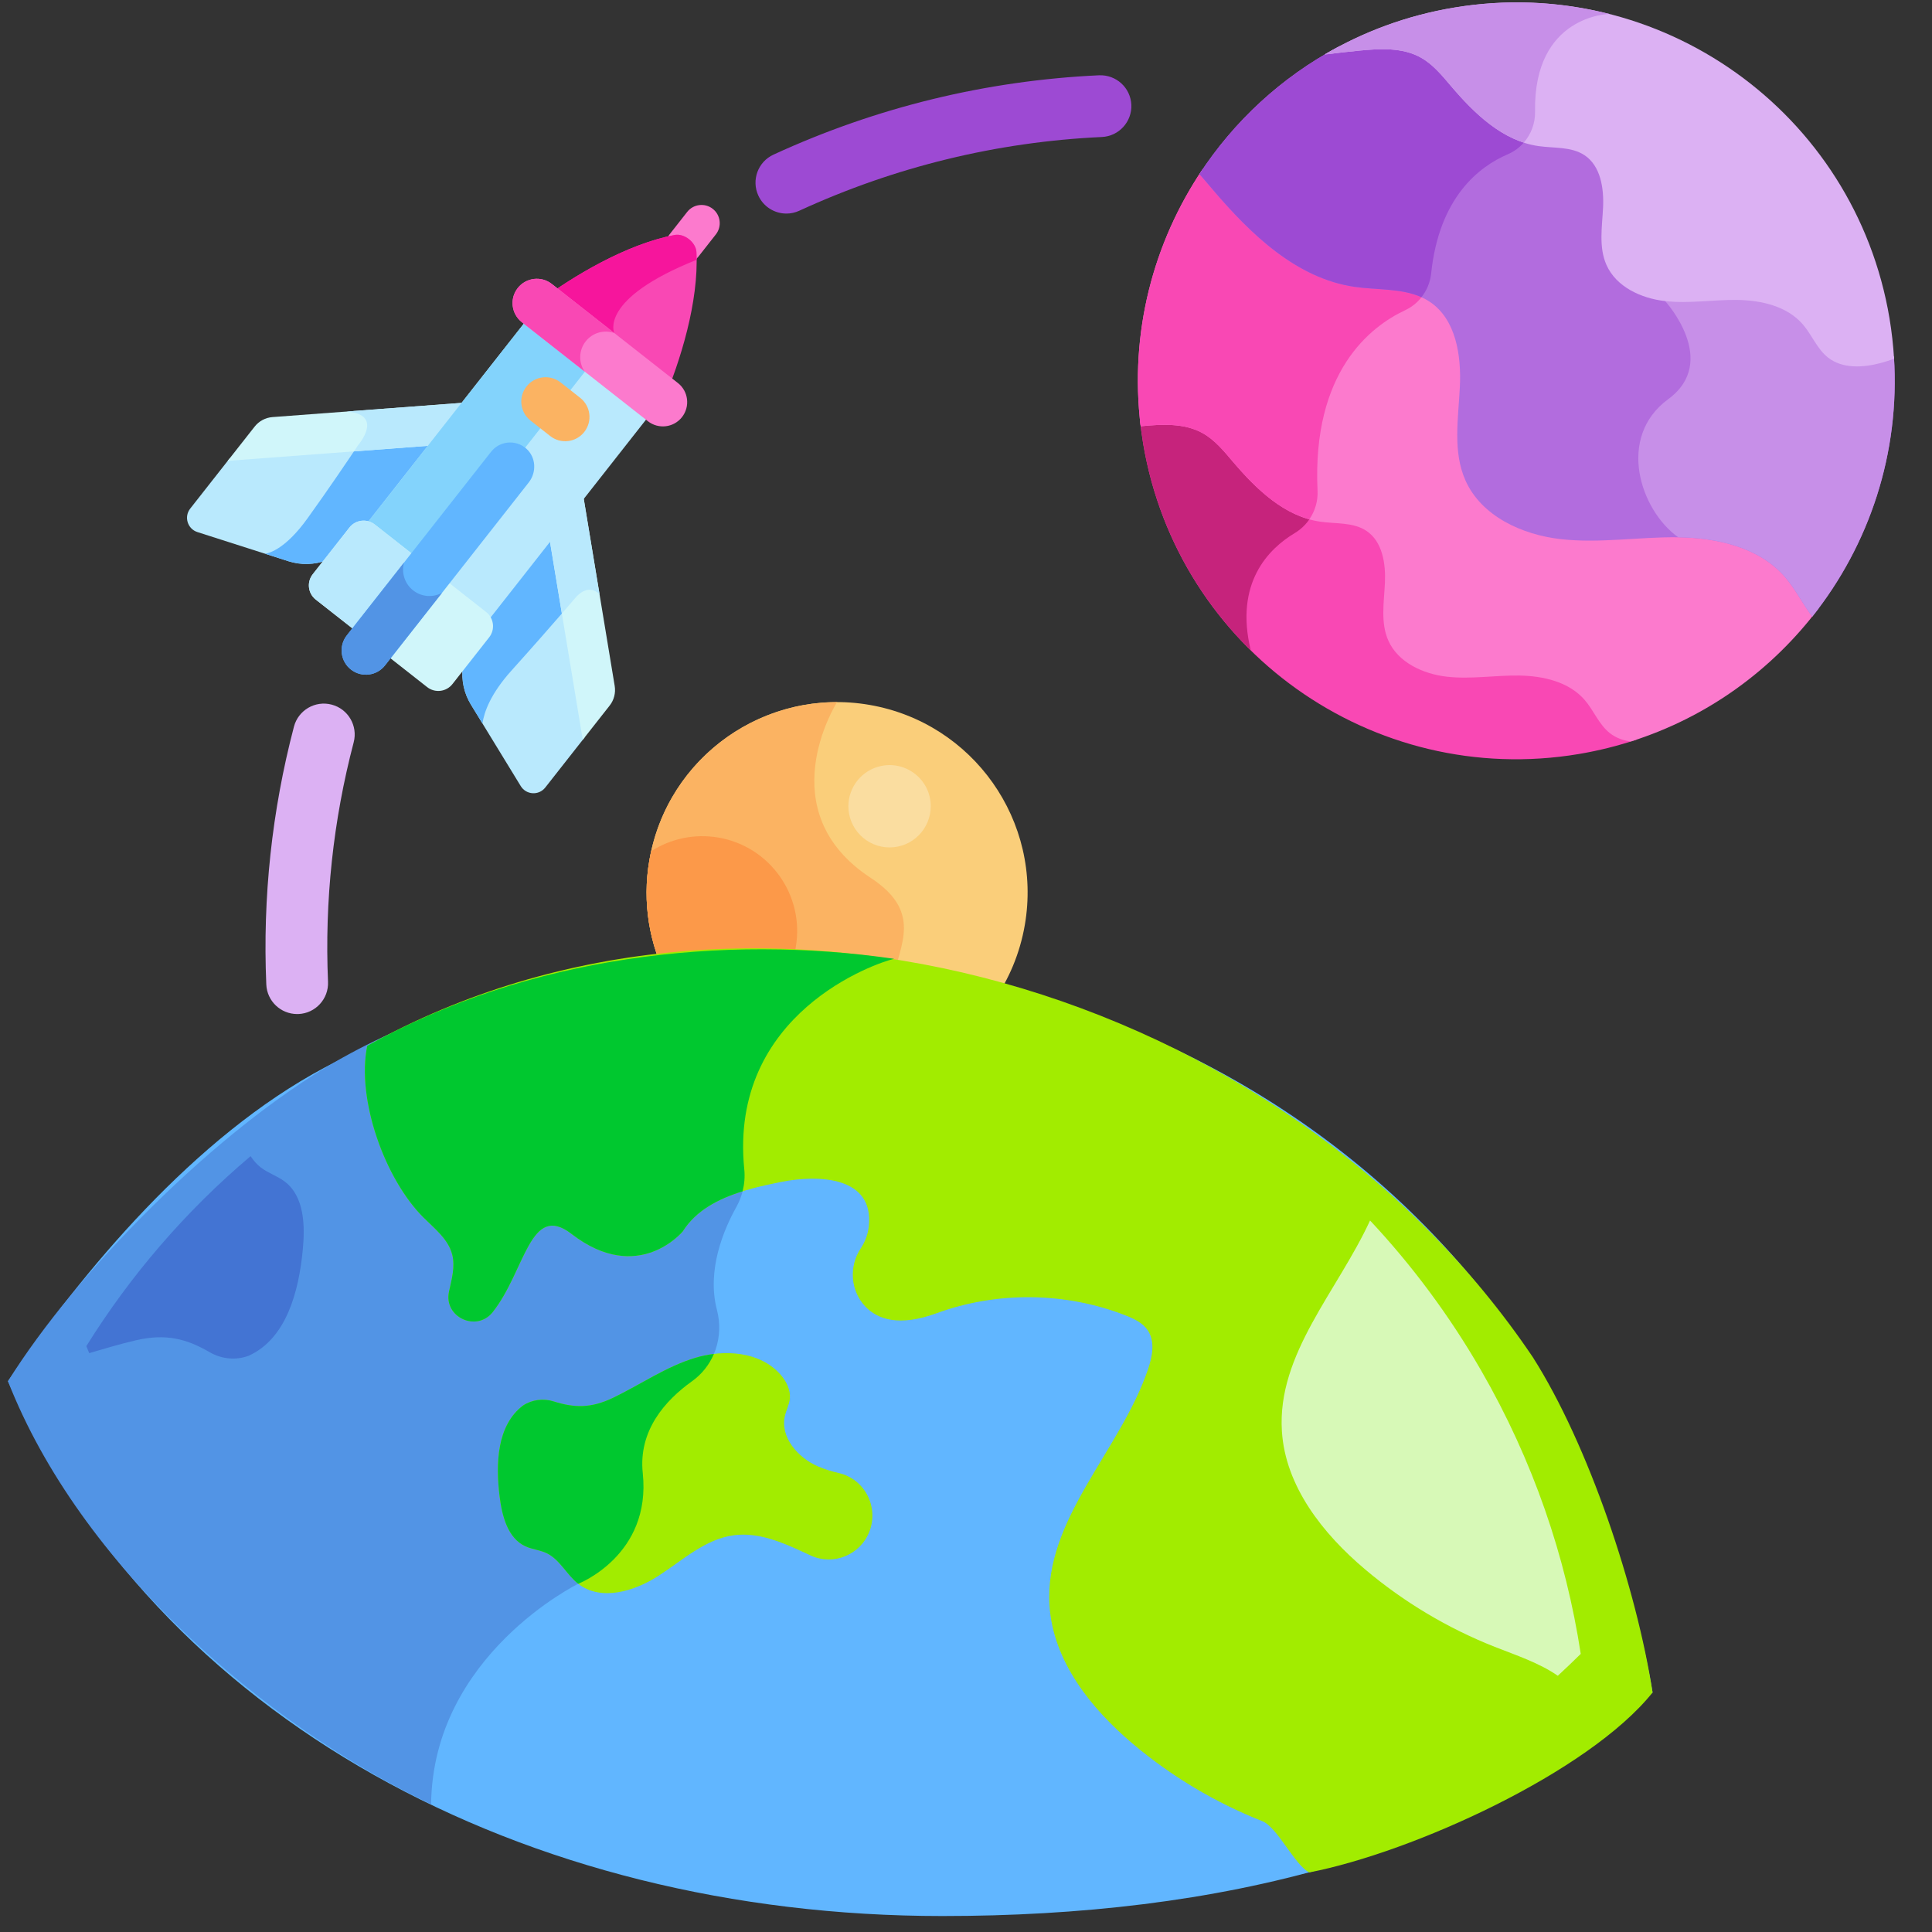
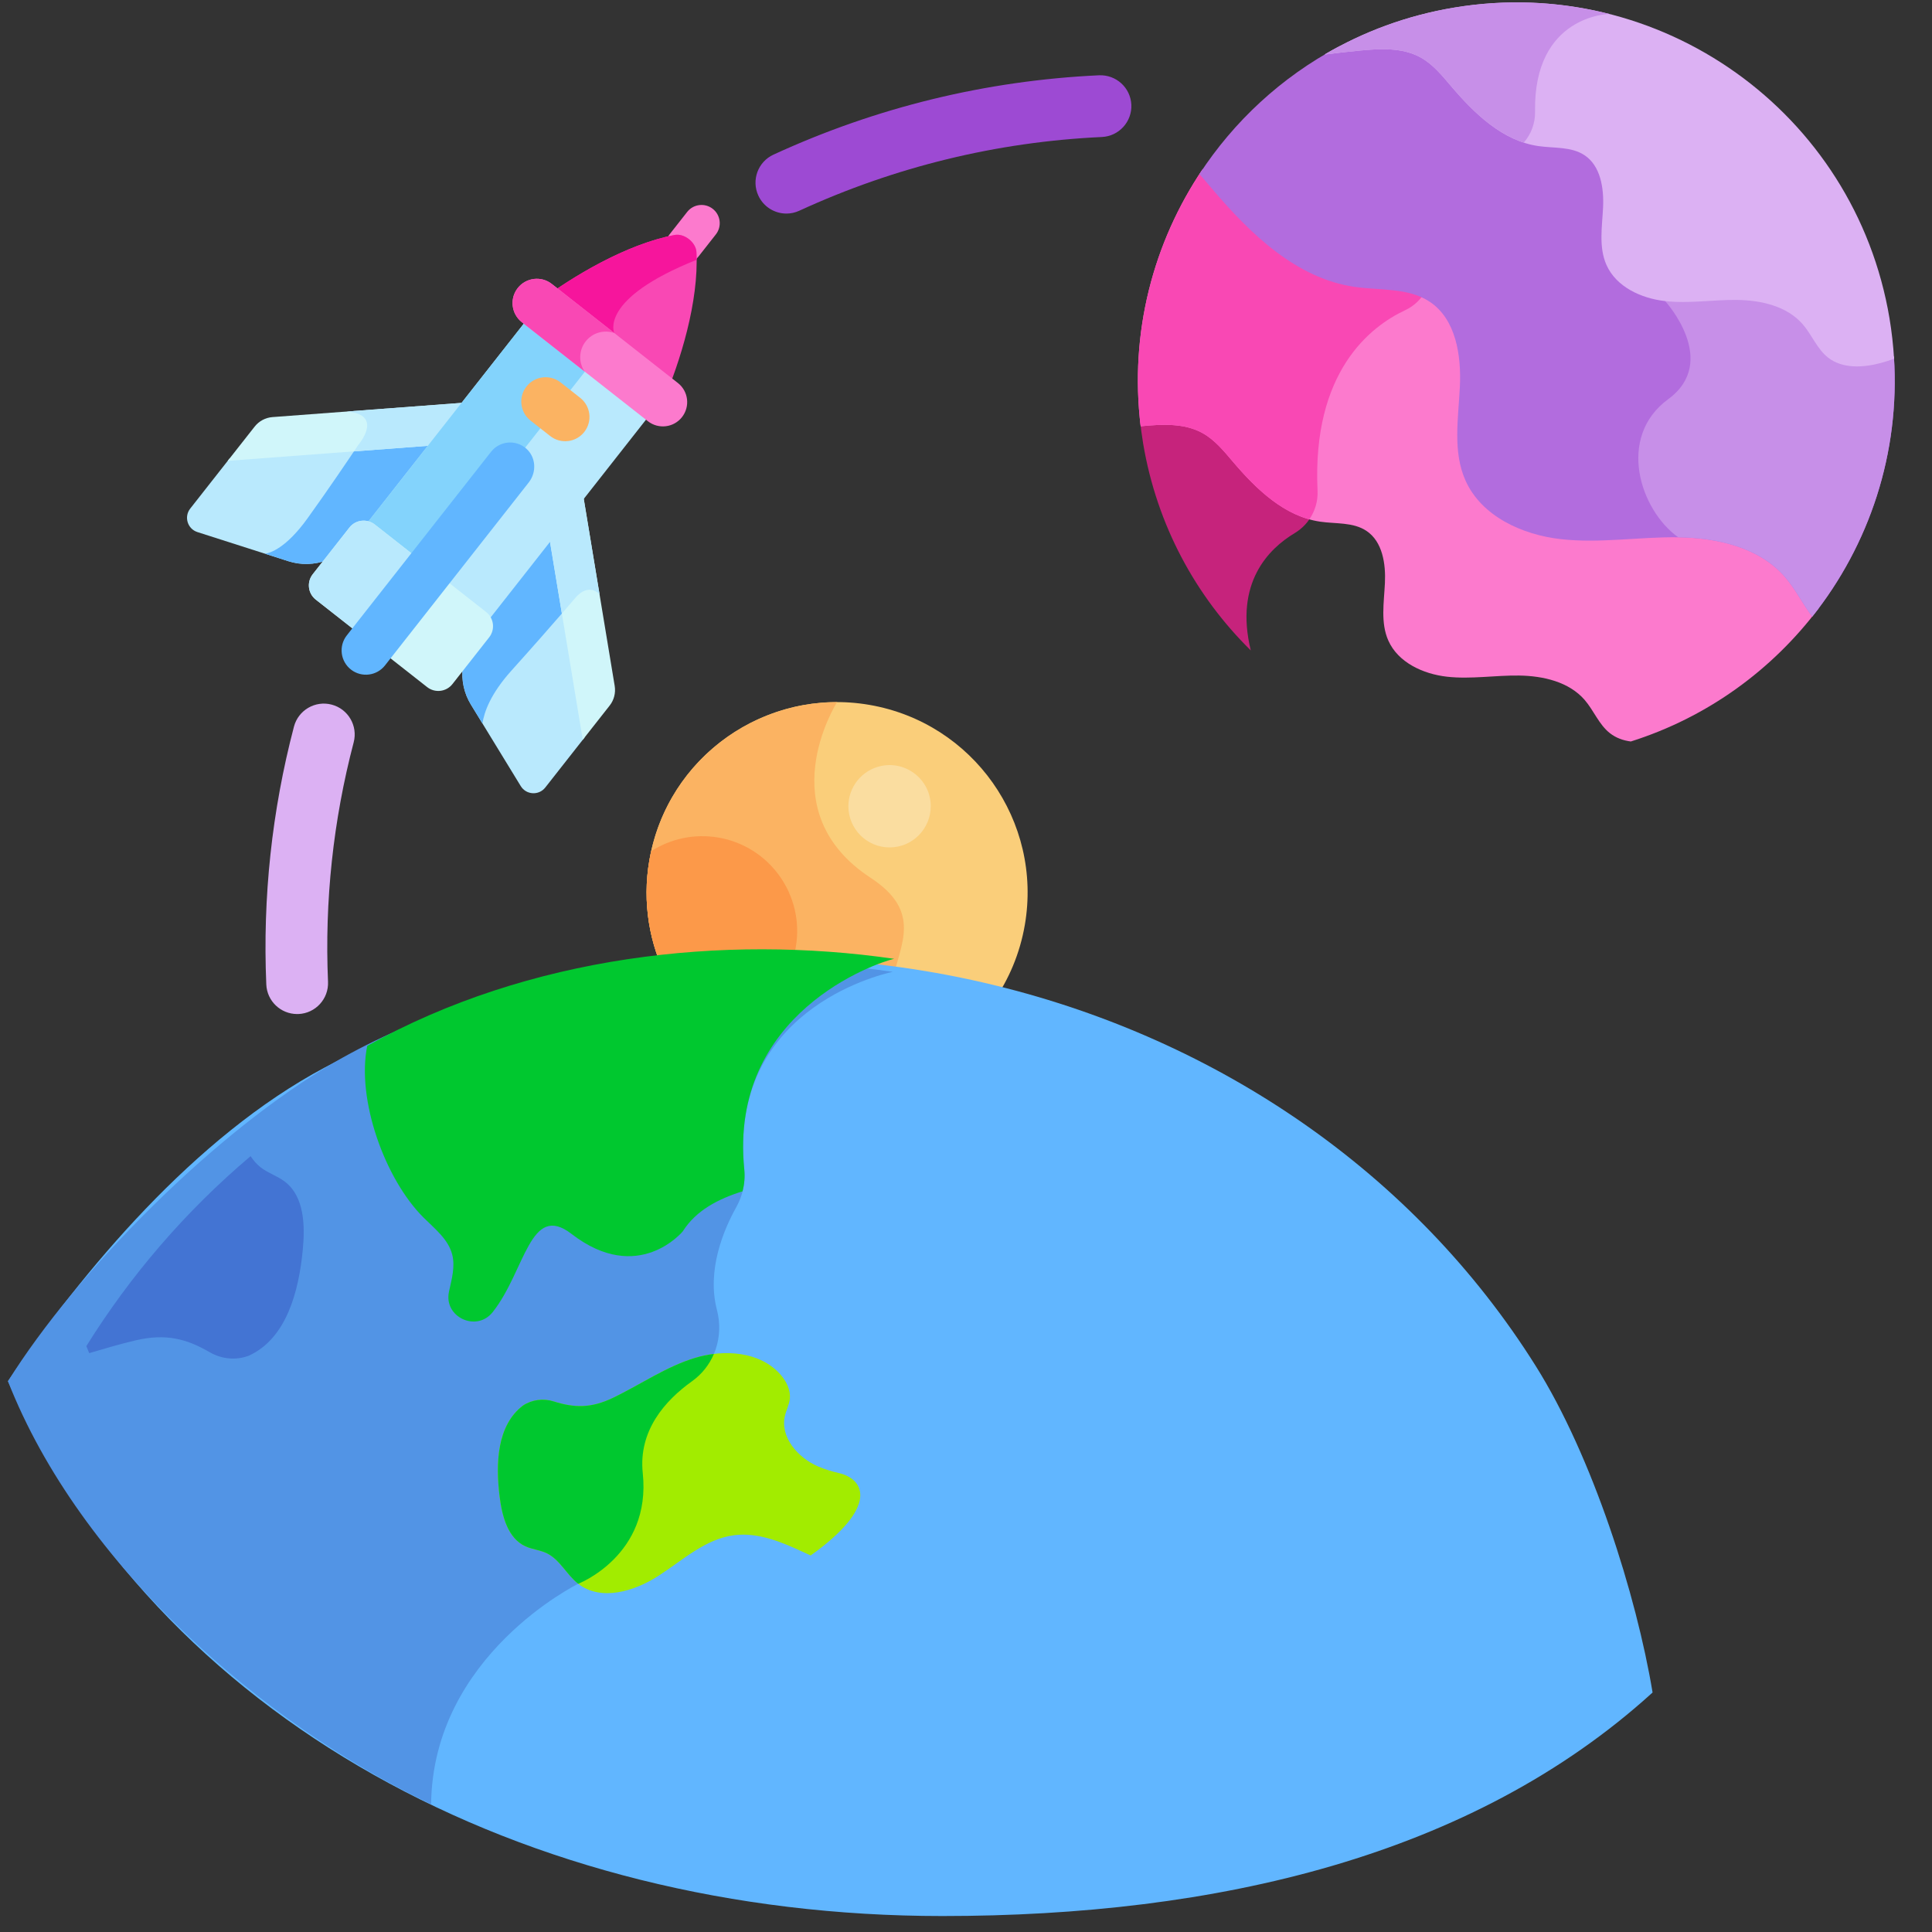
<svg xmlns="http://www.w3.org/2000/svg" width="121" height="121" viewBox="0 0 121 121" fill="none">
  <rect x="0" y="0" width="121" height="121" fill="#333333" stroke="none" />
  <g clip-path="url(#clip0_1_429)">
    <path d="M49.253 13.376C48.52 13.376 47.82 12.959 47.494 12.249C47.047 11.278 47.472 10.13 48.443 9.684C54.893 6.717 61.752 5.046 68.831 4.715C69.903 4.671 70.804 5.49 70.855 6.557C70.904 7.624 70.079 8.529 69.013 8.58C62.432 8.886 56.056 10.44 50.059 13.198C49.797 13.318 49.523 13.376 49.253 13.376Z" fill="#9D4AD3" />
    <path d="M18.61 63.509C17.58 63.509 16.723 62.697 16.678 61.658C16.445 56.208 17.027 50.774 18.41 45.509C18.681 44.477 19.74 43.858 20.773 44.13C21.805 44.401 22.423 45.459 22.151 46.492C20.867 51.382 20.326 56.429 20.544 61.492C20.589 62.56 19.761 63.462 18.693 63.508C18.666 63.509 18.638 63.509 18.61 63.509Z" fill="#DCB1F3" />
    <path d="M62.214 62.728C63.186 61.336 63.876 59.715 64.184 57.93C65.303 51.436 60.946 45.266 54.452 44.146C47.958 43.027 41.788 47.385 40.669 53.879C40.21 56.542 40.673 59.151 41.826 61.378C48.645 60.423 55.596 60.887 62.214 62.728Z" fill="#FACE7A" />
    <path d="M55.897 61.403C56.361 59.167 57.791 57.114 54.538 54.985C48.161 50.81 52.333 44.12 52.424 43.975C46.719 43.969 41.669 48.066 40.669 53.879C40.21 56.542 40.673 59.151 41.826 61.378C46.504 60.722 51.244 60.735 55.897 61.403Z" fill="#FBB362" />
    <path d="M49.331 60.897C49.568 60.408 49.742 59.879 49.84 59.316C50.396 56.084 48.227 53.013 44.995 52.456C43.472 52.194 41.986 52.538 40.78 53.312C40.739 53.499 40.702 53.688 40.669 53.879C40.21 56.542 40.675 59.15 41.829 61.378C44.32 61.029 46.828 60.869 49.331 60.897Z" fill="#FC9949" />
    <path d="M0.5 86.5C9.803 107.585 32.773 120 59.019 120C76.163 120 92.195 116.276 103.5 106C102.486 99.894 99.746 91.233 96.189 85.562C80.856 61.117 46.899 52.743 20.343 66.855C12.175 71.196 5.162 79.614 0.5 86.5Z" fill="#61B6FF" />
    <path d="M55.913 60.865C44.984 59.279 31.306 60.55 21 66.5C13.505 70.828 4.778 79.643 0.5 86.507C5 98.007 16.5 108 27 113C27.097 103.657 36.214 99.191 36.214 99.191C36.214 99.191 40.802 97.421 40.256 92.261C39.974 89.605 41.649 87.715 43.34 86.507C44.752 85.499 45.342 83.721 44.902 82.043C44.248 79.542 45.334 76.998 46.112 75.604C46.515 74.885 46.697 74.06 46.615 73.24C45.624 63.381 54.901 61.086 55.913 60.865Z" fill="#5294E5" />
-     <path d="M96 85C80.5 62 47.267 51.963 23 65.5C22.315 68.844 24.099 73.848 26.537 76.266C27.237 76.961 28.078 77.618 28.322 78.573C28.513 79.324 28.293 80.109 28.126 80.865C28.123 80.875 28.122 80.885 28.12 80.895C27.772 82.488 29.845 83.456 30.857 82.177C32.907 79.587 33.189 75.267 35.795 77.28C39.975 80.507 42.762 77.119 42.762 77.119C44.021 75.125 46.587 74.492 48.899 74.028C51.294 73.546 54.76 73.689 54.411 76.819C54.355 77.318 54.174 77.784 53.902 78.195C53.152 79.329 53.265 80.861 54.208 81.839C54.98 82.64 56.317 83.093 58.632 82.257C62.427 80.861 66.733 80.908 70.499 82.386C71.027 82.593 71.572 82.85 71.887 83.322C72.353 84.02 72.173 84.953 71.903 85.747C70.162 90.878 65.385 95.147 65.73 100.555C65.949 104.015 68.302 106.982 70.953 109.218C73.368 111.256 76.116 112.897 79.055 114.057C80.005 114.433 81.083 116.813 82 117.269C88.5 116 99.5 111 103.5 106C102.5 99.5 99.5 90.5 96 85Z" fill="#A2EC00" />
    <path d="M23 65.5C22.315 68.844 24.099 73.849 26.537 76.266C27.237 76.961 28.078 77.618 28.322 78.573C28.513 79.324 28.293 80.109 28.126 80.865C28.123 80.875 28.121 80.885 28.12 80.895C27.772 82.487 29.845 83.456 30.857 82.177C32.907 79.587 33.189 75.268 35.795 77.28C39.975 80.507 42.762 77.119 42.762 77.119C43.591 75.805 44.989 75.084 46.507 74.611C46.621 74.165 46.661 73.702 46.614 73.24C45.629 63.421 54.927 60.286 56 60.05C45.31 58.502 33.13 59.849 23 65.5Z" fill="#00C82F" />
-     <path d="M52.552 92.261C52.096 92.153 51.646 92.022 51.215 91.834C49.962 91.288 48.847 90.002 49.159 88.673C49.242 88.319 49.42 87.99 49.463 87.629C49.531 87.06 49.249 86.499 48.868 86.073C47.597 84.646 45.372 84.488 43.543 85.04C41.713 85.592 40.118 86.713 38.396 87.543C37.012 88.209 35.961 88.174 34.678 87.77C34.031 87.567 33.326 87.654 32.759 88.025C31.114 89.265 31.037 91.682 31.291 93.725C31.443 94.943 31.794 96.338 32.911 96.847C33.33 97.038 33.808 97.073 34.224 97.269C35.063 97.666 35.482 98.62 36.213 99.191C37.634 100.302 39.735 99.667 41.248 98.688C42.762 97.707 44.176 96.386 45.963 96.151C47.489 95.95 48.987 96.59 50.383 97.239C50.511 97.299 50.64 97.359 50.77 97.419C52.2 98.079 53.89 97.381 54.454 95.91C55.045 94.37 54.158 92.641 52.552 92.261Z" fill="#A2EC00" />
+     <path d="M52.552 92.261C52.096 92.153 51.646 92.022 51.215 91.834C49.962 91.288 48.847 90.002 49.159 88.673C49.242 88.319 49.42 87.99 49.463 87.629C49.531 87.06 49.249 86.499 48.868 86.073C47.597 84.646 45.372 84.488 43.543 85.04C41.713 85.592 40.118 86.713 38.396 87.543C37.012 88.209 35.961 88.174 34.678 87.77C34.031 87.567 33.326 87.654 32.759 88.025C31.114 89.265 31.037 91.682 31.291 93.725C31.443 94.943 31.794 96.338 32.911 96.847C33.33 97.038 33.808 97.073 34.224 97.269C35.063 97.666 35.482 98.62 36.213 99.191C37.634 100.302 39.735 99.667 41.248 98.688C42.762 97.707 44.176 96.386 45.963 96.151C47.489 95.95 48.987 96.59 50.383 97.239C50.511 97.299 50.64 97.359 50.77 97.419C55.045 94.37 54.158 92.641 52.552 92.261Z" fill="#A2EC00" />
    <path d="M43.34 86.507C43.964 86.062 44.426 85.466 44.711 84.796C44.313 84.845 43.919 84.926 43.543 85.04C41.713 85.592 40.118 86.713 38.396 87.543C37.012 88.209 35.961 88.174 34.678 87.77C34.031 87.567 33.326 87.654 32.759 88.025C31.114 89.265 31.037 91.682 31.291 93.725C31.443 94.943 31.794 96.338 32.911 96.847C33.33 97.038 33.808 97.073 34.224 97.269C35.063 97.666 35.482 98.62 36.213 99.191C36.213 99.191 40.802 97.421 40.256 92.261C39.974 89.605 41.649 87.715 43.34 86.507Z" fill="#00C82F" />
    <path d="M17.829 73.997C17.365 73.646 16.786 73.47 16.328 73.113C16.073 72.915 15.871 72.674 15.694 72.409C11.596 75.873 8.153 79.901 5.407 84.307C5.467 84.454 5.526 84.6 5.587 84.746C6.553 84.466 7.518 84.172 8.496 83.945C10.387 83.505 11.671 83.841 13.141 84.692C13.882 85.121 14.774 85.209 15.576 84.909C17.945 83.836 18.71 80.88 18.961 78.291C19.111 76.749 19.064 74.933 17.829 73.997Z" fill="#4374D3" />
-     <path d="M92.754 85.818C90.759 82.363 88.42 79.232 85.806 76.439C83.755 80.881 79.977 84.804 80.284 89.636C80.503 93.096 82.857 96.064 85.507 98.299C87.922 100.336 90.67 101.978 93.61 103.139C94.955 103.669 96.396 104.142 97.565 104.952C98.051 104.503 98.53 104.046 99.001 103.582C98.07 97.494 96.019 91.473 92.754 85.818Z" fill="#D7F9B7" />
-     <path d="M101.341 45.819C100.638 45.268 100.311 44.37 99.727 43.695C98.722 42.533 97.073 42.156 95.536 42.136C94 42.114 92.459 42.38 90.932 42.209C89.405 42.038 87.808 41.306 87.183 39.902C86.679 38.771 86.904 37.47 86.964 36.233C87.025 34.996 86.811 33.575 85.781 32.89C84.938 32.328 83.837 32.45 82.835 32.306C80.553 31.976 78.752 30.236 77.258 28.48C76.677 27.797 76.097 27.081 75.313 26.646C74.148 25.998 72.729 26.075 71.402 26.204C71.397 26.204 71.391 26.205 71.386 26.206C71.439 26.726 71.507 27.248 71.594 27.771C73.759 40.679 85.977 49.387 98.885 47.223C100.132 47.013 101.34 46.709 102.503 46.321C102.081 46.244 101.683 46.087 101.341 45.819Z" fill="#F948B4" />
    <path d="M77.258 28.48C76.677 27.797 76.096 27.081 75.313 26.646C74.147 25.998 72.729 26.075 71.401 26.204C71.397 26.205 71.391 26.205 71.386 26.206C71.438 26.726 71.507 27.248 71.593 27.771C72.453 32.892 74.896 37.352 78.335 40.735C77.306 36.502 79.455 34.366 81.085 33.389C81.579 33.093 81.965 32.669 82.212 32.175C80.221 31.648 78.613 30.073 77.258 28.48Z" fill="#C6237C" />
    <path d="M112.445 35.97C110.809 34.077 108.122 33.464 105.62 33.43C103.117 33.396 100.607 33.829 98.12 33.55C95.632 33.271 93.031 32.078 92.012 29.792C91.192 27.95 91.557 25.831 91.656 23.817C91.754 21.802 91.408 19.487 89.729 18.37C88.357 17.456 86.562 17.653 84.931 17.418C81.212 16.881 78.279 14.048 75.845 11.186C75.676 10.986 75.502 10.786 75.329 10.585C72.233 15.168 70.725 20.834 71.44 26.698C71.453 26.696 71.468 26.694 71.483 26.693C72.783 26.567 74.173 26.491 75.316 27.125C76.084 27.552 76.654 28.254 77.222 28.924C78.687 30.646 80.452 32.35 82.69 32.673C83.672 32.815 84.751 32.696 85.577 33.247C86.588 33.919 86.796 35.311 86.736 36.524C86.678 37.736 86.457 39.012 86.951 40.12C87.564 41.495 89.129 42.213 90.626 42.382C92.123 42.549 93.634 42.288 95.14 42.309C96.646 42.33 98.262 42.699 99.247 43.837C99.819 44.499 100.14 45.38 100.829 45.919C101.211 46.218 101.661 46.377 102.138 46.439C106.949 44.918 111.008 41.941 113.901 38.096C113.421 37.388 113.005 36.618 112.445 35.97Z" fill="#FC7ACD" />
    <path d="M84.931 17.418C81.212 16.881 78.279 14.048 75.846 11.186C75.676 10.986 75.502 10.786 75.329 10.585C72.233 15.167 70.725 20.834 71.44 26.698C71.454 26.696 71.468 26.694 71.483 26.693C72.784 26.566 74.173 26.491 75.316 27.125C76.084 27.552 76.654 28.254 77.222 28.924C78.534 30.465 80.088 31.991 82.004 32.525C82.36 32.007 82.548 31.382 82.517 30.729C82.168 23.273 85.833 20.445 88.004 19.428C88.587 19.157 89.046 18.699 89.33 18.143C88.02 17.492 86.409 17.631 84.931 17.418Z" fill="#F948B4" />
    <path d="M118.21 22.47C117.1 22.765 115.811 22.832 114.905 22.124C114.212 21.581 113.889 20.696 113.313 20.029C112.322 18.882 110.694 18.51 109.179 18.49C107.662 18.47 106.142 18.732 104.636 18.562C103.129 18.394 101.553 17.672 100.936 16.286C100.439 15.17 100.661 13.887 100.72 12.666C100.78 11.447 100.57 10.045 99.553 9.368C98.721 8.815 97.635 8.934 96.646 8.791C94.394 8.466 92.618 6.75 91.144 5.016C90.57 4.342 89.997 3.637 89.225 3.207C88.074 2.569 86.675 2.644 85.366 2.772C84.843 2.823 84.321 2.881 83.799 2.944C80.244 4.842 77.274 7.602 75.119 10.903C75.399 11.22 75.672 11.543 75.945 11.864C78.328 14.667 81.201 17.442 84.843 17.967C86.442 18.198 88.198 18.005 89.543 18.899C91.188 19.994 91.527 22.261 91.43 24.234C91.334 26.207 90.976 28.283 91.78 30.087C92.777 32.327 95.325 33.495 97.761 33.767C100.197 34.04 102.656 33.617 105.107 33.65C107.558 33.683 110.189 34.284 111.792 36.138C112.447 36.895 112.9 37.826 113.5 38.618C117.067 34.137 119.006 28.387 118.616 22.352C118.482 22.394 118.347 22.434 118.21 22.47Z" fill="#B26CDE" />
-     <path d="M91.144 5.016C90.57 4.343 89.998 3.636 89.225 3.207C88.075 2.568 86.675 2.644 85.366 2.772C84.843 2.823 84.321 2.881 83.799 2.944C80.244 4.842 77.274 7.602 75.119 10.902C75.399 11.219 75.673 11.543 75.945 11.864C78.328 14.666 81.201 17.442 84.843 17.966C86.244 18.169 87.765 18.046 89.025 18.614C89.356 18.195 89.573 17.686 89.631 17.138C90.126 12.36 92.627 10.434 94.433 9.661C94.97 9.432 95.406 9.043 95.704 8.566C93.89 7.969 92.405 6.5 91.144 5.016Z" fill="#9D4AD3" />
    <path d="M117.926 22.525C116.823 22.818 115.542 22.884 114.643 22.181C113.955 21.641 113.634 20.762 113.061 20.099C112.076 18.96 110.46 18.591 108.954 18.571C107.484 18.551 106.01 18.795 104.548 18.651L104.288 18.857C104.288 18.857 107.729 22.618 104.48 24.999C101.232 27.38 102.712 31.942 105.108 33.65C107.559 33.683 110.19 34.283 111.793 36.138C112.448 36.895 112.9 37.825 113.5 38.618C117.076 34.127 119.015 28.36 118.614 22.31C118.387 22.389 118.159 22.464 117.926 22.525Z" fill="#C78FE8" />
    <path d="M91.046 0.48C88.106 0.972 85.384 1.989 82.958 3.415C83.686 3.323 84.415 3.24 85.144 3.169C86.445 3.042 87.835 2.967 88.978 3.601C89.746 4.028 90.315 4.73 90.884 5.399C92.348 7.121 94.114 8.826 96.351 9.149C97.334 9.291 98.413 9.172 99.239 9.722C100.249 10.394 100.457 11.787 100.399 13C100.339 14.212 100.119 15.487 100.613 16.596C101.226 17.972 102.791 18.69 104.288 18.857C105.785 19.025 107.295 18.764 108.801 18.785C110.307 18.805 111.924 19.174 112.908 20.314C113.482 20.976 113.802 21.856 114.491 22.396C115.39 23.099 116.67 23.032 117.774 22.739C118.062 22.663 118.346 22.572 118.624 22.467C118.574 21.627 118.479 20.782 118.338 19.932C116.173 7.024 103.954 -1.685 91.046 0.48Z" fill="#DCB1F3" />
    <path d="M100.791 0.875C97.698 0.09 94.396 -0.082 91.046 0.48C88.105 0.972 85.384 1.989 82.958 3.415C83.686 3.323 84.414 3.24 85.144 3.169C86.444 3.042 87.835 2.967 88.978 3.601C89.746 4.027 90.315 4.73 90.884 5.399C92.141 6.878 93.623 8.342 95.434 8.931C95.891 8.407 96.153 7.72 96.14 6.998C96.032 0.933 100.79 0.875 100.791 0.875Z" fill="#C78FE8" />
    <path d="M55.713 53.073C54.27 53.073 53.134 51.898 53.134 50.494C53.134 49.302 53.965 48.22 55.21 47.967C56.764 47.654 58.292 48.835 58.292 50.494C58.292 51.896 57.157 53.073 55.713 53.073Z" fill="#FADDA0" />
    <path d="M27.085 27.767L23.172 32.748C22.849 32.658 22.498 32.723 22.226 32.927C22.144 32.983 22.068 33.052 22.003 33.134L20.471 35.084C19.7 35.377 18.853 35.4 18.066 35.149L12.365 33.324C11.743 33.125 11.51 32.366 11.914 31.852L14.373 28.722L27.085 27.767Z" fill="#B9E9FD" />
    <path d="M22.226 32.927C22.144 32.983 22.068 33.052 22.003 33.134L20.471 35.084C19.7 35.377 18.853 35.4 18.066 35.149L16.604 34.68C16.922 34.632 17.918 34.329 19.254 32.472C20.572 30.639 21.827 28.778 22.261 28.13L27.084 27.767L23.172 32.748C22.849 32.658 22.498 32.723 22.226 32.927Z" fill="#61B6FF" />
    <path d="M34.15 49.322C33.746 49.836 32.955 49.789 32.614 49.232L29.491 44.125C29.061 43.421 28.882 42.591 28.985 41.773L30.517 39.823C30.581 39.74 30.63 39.651 30.665 39.557C30.798 39.244 30.779 38.888 30.615 38.595L34.528 33.616L36.609 46.192L34.15 49.322Z" fill="#B9E9FD" />
    <path d="M30.665 39.557C30.798 39.244 30.779 38.888 30.615 38.595L34.528 33.615L35.303 38.295C34.597 39.109 33.438 40.435 32.026 42.005C30.737 43.44 30.325 44.574 30.216 45.31L29.491 44.125C29.061 43.421 28.882 42.591 28.985 41.773L30.517 39.823C30.581 39.739 30.63 39.651 30.665 39.557Z" fill="#61B6FF" />
    <path d="M36.498 46.332L34.417 33.756L36.531 31.067L38.498 42.959C38.57 43.395 38.456 43.842 38.183 44.189L36.498 46.332Z" fill="#D0F6FA" />
    <path d="M36.046 37.431C36.046 37.431 35.735 37.797 35.19 38.425L34.417 33.756L36.531 31.067L37.549 37.222C36.796 36.466 36.046 37.431 36.046 37.431Z" fill="#B9E9FD" />
    <path d="M26.974 27.908L14.262 28.863L15.947 26.72C16.22 26.372 16.626 26.155 17.067 26.122L29.087 25.219L26.974 27.908Z" fill="#D0F6FA" />
    <path d="M21.713 25.773L29.087 25.219L26.974 27.908L22.169 28.27C22.331 28.028 22.422 27.89 22.422 27.89C22.422 27.89 24.098 25.96 21.713 25.773Z" fill="#B9E9FD" />
    <path d="M43.038 13.273L41.941 14.67C41.551 15.165 41.637 15.883 42.133 16.272C42.629 16.661 43.346 16.575 43.735 16.08L44.833 14.682C45.222 14.187 45.136 13.469 44.64 13.08C44.144 12.691 43.427 12.778 43.038 13.273Z" fill="#FC7ACD" />
    <path d="M33.622 18.982C35.852 17.307 39.207 15.302 42.245 14.717C42.855 14.599 43.588 15.176 43.619 15.797C43.77 18.887 42.616 22.621 41.517 25.184L33.622 18.982Z" fill="#F948B4" />
    <path d="M43.619 15.797C43.627 15.953 43.63 16.112 43.631 16.271C37.463 18.733 38.471 20.857 38.471 20.857L38.264 20.837L34.819 18.13C36.957 16.682 39.71 15.205 42.245 14.717C42.855 14.599 43.588 15.176 43.619 15.797Z" fill="#F6159C" />
    <path d="M30.352 38.449L23.377 32.969C23.255 32.873 23.117 32.812 22.974 32.782L33.743 19.076L41.397 25.089L30.629 38.796C30.566 38.664 30.473 38.545 30.352 38.449Z" fill="#B9E9FD" />
    <path d="M26.864 35.709L23.377 32.969C23.255 32.873 23.117 32.813 22.974 32.782L33.743 19.077L37.57 22.083L26.864 35.709Z" fill="#83D3FC" />
    <path d="M23.471 32.849L30.446 38.33C30.937 38.715 31.022 39.425 30.636 39.916L28.338 42.841C27.953 43.333 27.242 43.418 26.751 43.032L19.776 37.553C19.286 37.167 19.201 36.456 19.586 35.966L21.884 33.041C22.269 32.549 22.98 32.464 23.471 32.849Z" fill="#D0F6FA" />
    <path d="M26.877 35.751L23.403 40.174C23.365 40.222 23.331 40.27 23.297 40.318L19.776 37.552C19.286 37.167 19.201 36.456 19.586 35.965L21.884 33.04C22.269 32.549 22.98 32.464 23.471 32.849L26.992 35.616C26.952 35.659 26.915 35.705 26.877 35.751Z" fill="#B9E9FD" />
    <path d="M32.973 24.207C32.454 24.868 32.568 25.824 33.229 26.343L34.458 27.308C35.118 27.828 36.075 27.712 36.594 27.052C37.113 26.391 36.998 25.435 36.337 24.916L35.109 23.95C34.448 23.431 33.491 23.547 32.973 24.207Z" fill="#FBB362" />
    <path d="M32.425 18.041C31.906 18.703 32.022 19.659 32.682 20.178L40.577 26.38C41.238 26.899 42.194 26.785 42.713 26.124C43.232 25.463 43.118 24.507 42.457 23.988L34.561 17.785C33.898 17.264 32.943 17.383 32.425 18.041Z" fill="#FC7ACD" />
    <path d="M36.681 21.38C36.241 21.94 36.234 22.701 36.608 23.263L32.682 20.177C32.022 19.658 31.906 18.703 32.425 18.041C32.943 17.383 33.898 17.264 34.561 17.785L38.471 20.857C37.841 20.637 37.115 20.828 36.681 21.38Z" fill="#F948B4" />
    <path d="M33.115 30.215L24.112 41.675C23.601 42.326 22.661 42.449 22 41.95C21.32 41.437 21.194 40.465 21.719 39.795L30.755 28.295C31.291 27.611 32.299 27.51 32.963 28.099C33.571 28.639 33.617 29.576 33.115 30.215Z" fill="#61B6FF" />
-     <path d="M25.9 36.995C26.433 37.398 27.132 37.427 27.685 37.128L24.112 41.675C23.601 42.327 22.661 42.449 22 41.95C21.32 41.437 21.194 40.466 21.719 39.795L25.303 35.234C25.128 35.869 25.342 36.574 25.9 36.995Z" fill="#5294E5" />
  </g>
  <defs>
    <clipPath id="clip0_1_429">
      <rect width="120" height="120" fill="white" transform="translate(0.5 0.149)" />
    </clipPath>
  </defs>
</svg>